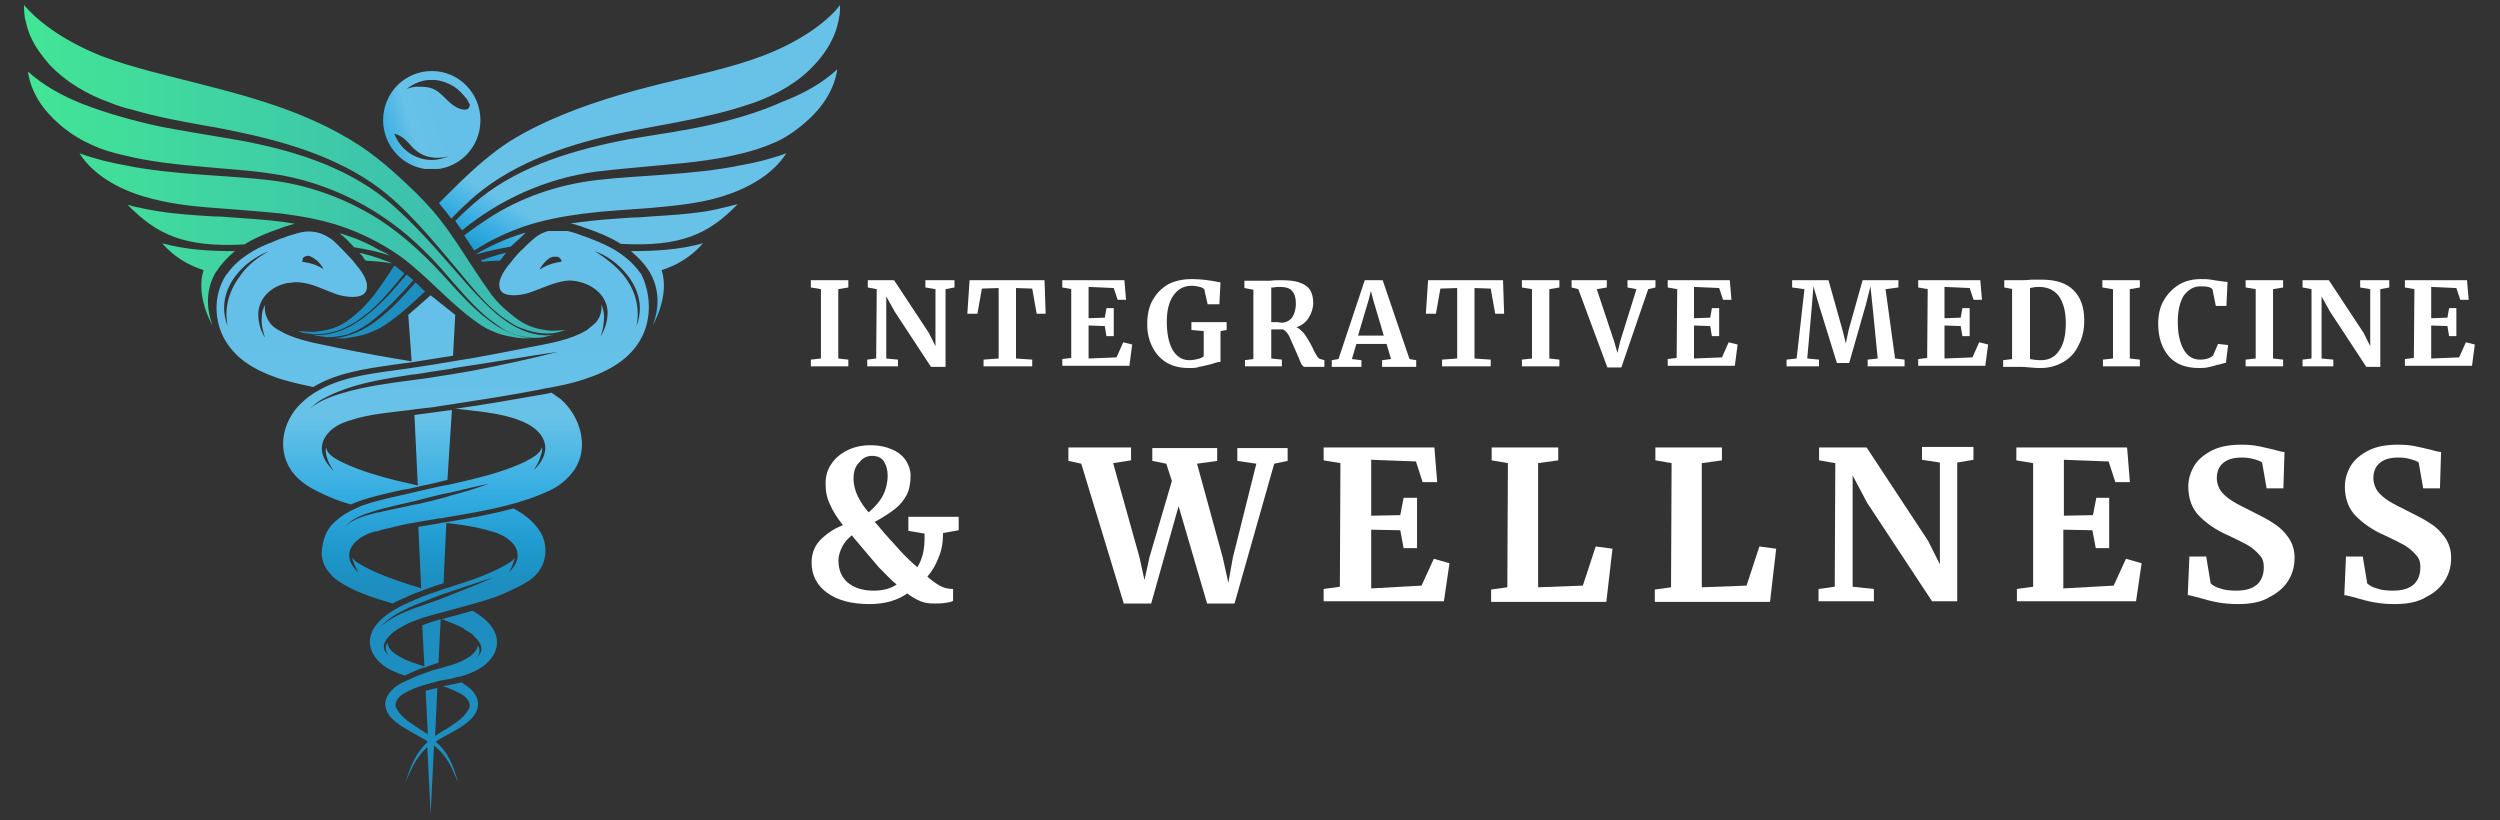
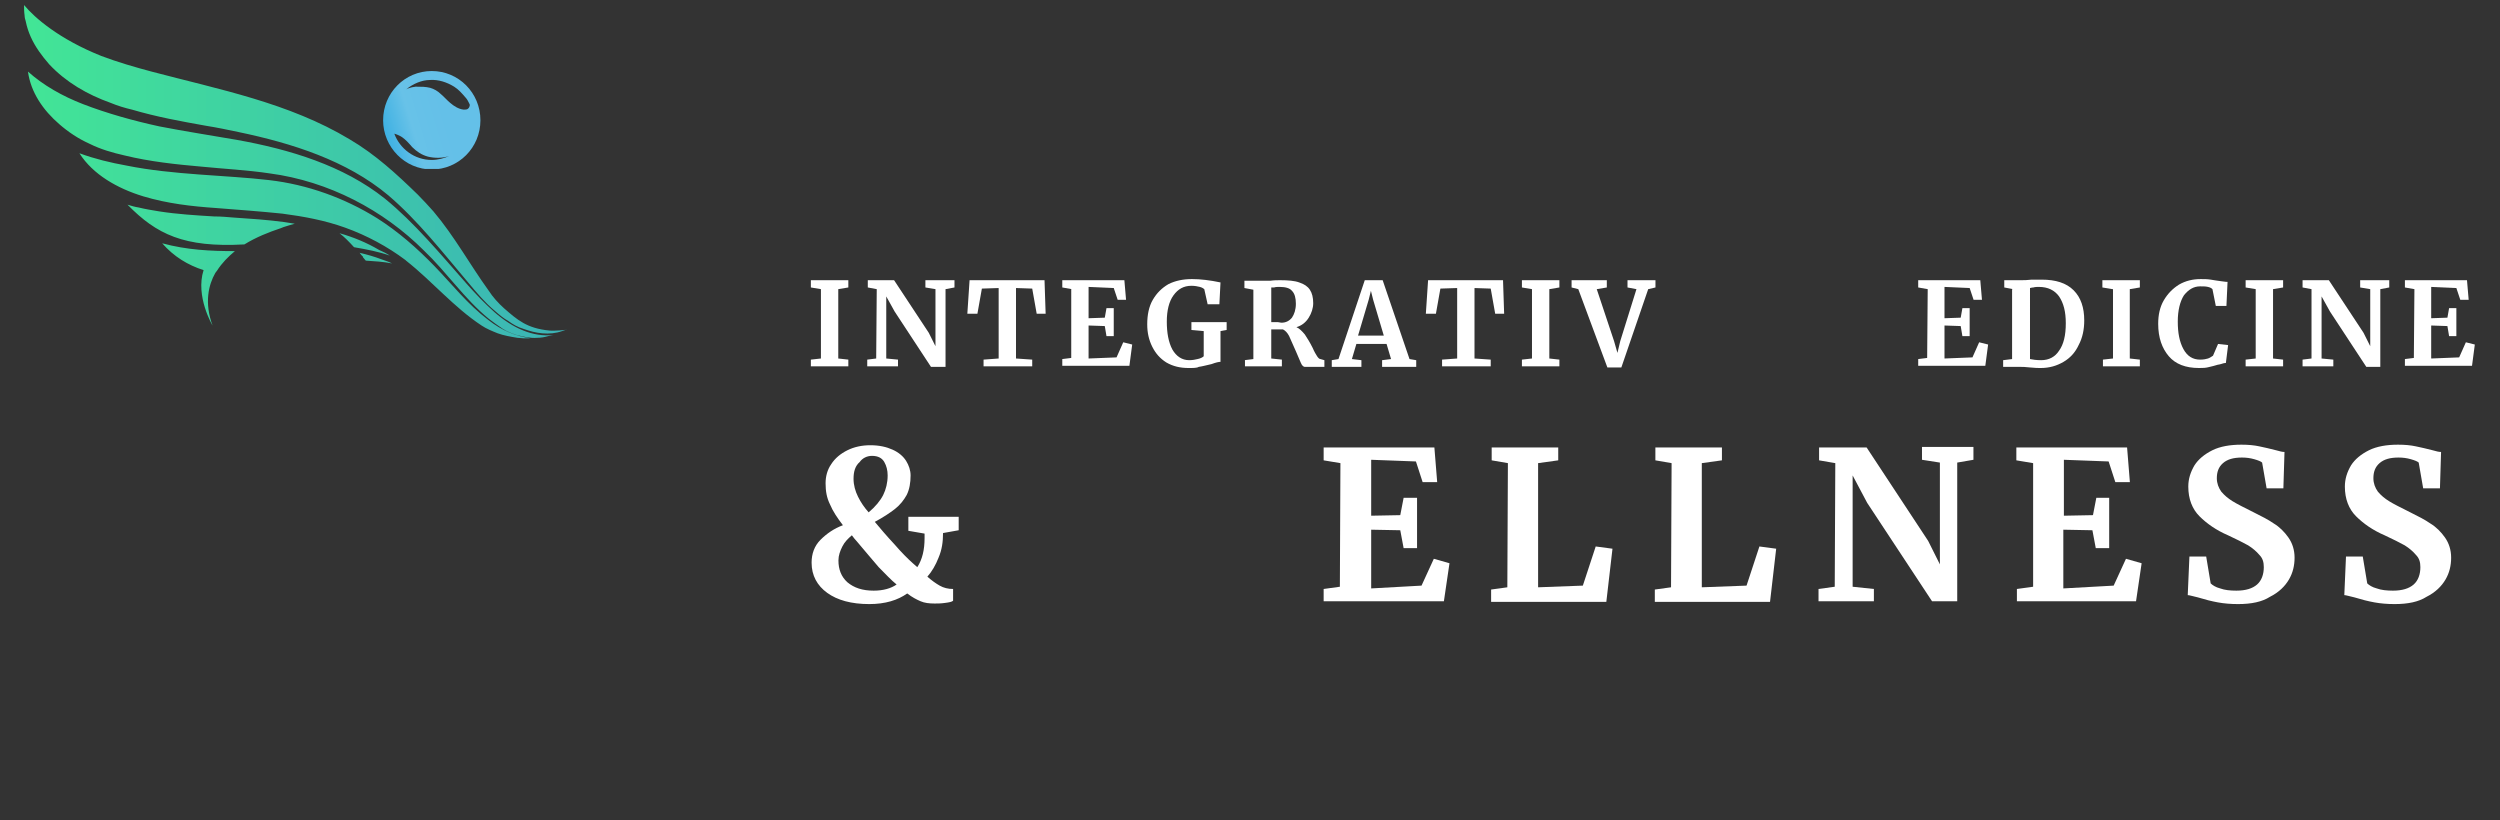
<svg xmlns="http://www.w3.org/2000/svg" xmlns:xlink="http://www.w3.org/1999/xlink" version="1.1" id="Layer_1" x="0px" y="0px" viewBox="0 0 447 146.7" style="enable-background:new 0 0 447 146.7;" xml:space="preserve">
  <rect x="0" y="0" width="447" height="146.7" fill="#333333" stroke="none" />
  <style type="text/css">
	.st0{clip-path:url(#SVGID_00000114793699844210845540000006753929454170975933_);}
	.st1{clip-path:url(#SVGID_00000026878732559738425280000001424021871443062456_);}
	.st2{fill:url(#SVGID_00000065067519243869703230000004597858763935473077_);}
	.st3{clip-path:url(#SVGID_00000038404519381105148990000002260229291603182976_);}
	.st4{clip-path:url(#SVGID_00000147901238183929049350000010024004286006240445_);}
	.st5{fill:url(#SVGID_00000018238748514438746740000002630697506367099275_);}
	.st6{clip-path:url(#SVGID_00000151508051117350876470000011871986265388516237_);}
	.st7{clip-path:url(#SVGID_00000151535312440709310270000005840078467000812439_);}
	.st8{fill:url(#SVGID_00000028312406486284550330000013830605835648967853_);}
	.st9{clip-path:url(#SVGID_00000178919737036627249200000011729833380622468787_);}
	.st10{clip-path:url(#SVGID_00000024714546352640564440000006287012675508399493_);}
	.st11{fill:url(#SVGID_00000047764089702856765690000006309203867848918942_);}
	.st12{fill:#FFFFFF;}
</style>
  <g>
    <g>
      <defs>
        <rect id="SVGID_1_" x="4.3" width="97.3" height="61.3" />
      </defs>
      <clipPath id="SVGID_00000169525888631841490060000000253207704223003538_">
        <use xlink:href="#SVGID_1_" style="overflow:visible;" />
      </clipPath>
      <g style="clip-path:url(#SVGID_00000169525888631841490060000000253207704223003538_);">
        <g>
          <g>
            <defs>
-               <path id="SVGID_00000138572260105885813620000014701168704629803428_" d="M98.2,59.1c-4-0.4-5.7-1.9-8.1-4c-1-0.9-2-2-2.7-3.1        c-3.4-4.7-6.1-9.7-9.9-14.2c-0.9-1-1.8-2-2.8-3c-3.8-3.7-7.6-7.2-12.2-9.9C51.7,18.4,39.2,16,27.1,12.8c-3-0.8-6.1-1.7-9-2.8        C10.6,7,6.2,3.2,4.3,0.9c0,0.6,0,1.2,0.1,1.9c0,0.3,0.1,0.7,0.2,1c0.2,1,0.5,1.9,0.9,2.8c0.8,1.8,2,3.4,3.3,4.9        c3,3.2,6.8,5.4,11,6.9c1.2,0.5,2.5,0.9,3.8,1.2c4.4,1.3,8.8,2.1,13.3,2.9c1.9,0.3,3.8,0.7,5.7,1.1c9.6,2,19.4,5.1,26.8,11.3        c5.3,4.5,9.9,10.4,14.3,15.6c1.5,1.8,3,3.6,4.8,5.1c0.8,0.7,1.5,1.3,2.4,1.8c0.8,0.6,1.7,1.1,2.7,1.4c1.1,0.4,2.2,0.7,3.4,0.8        c1.2,0.1,2.4,0,3.5-0.4c0.3-0.1,0.6-0.2,0.8-0.3C101.5,59,99,59.2,98.2,59.1z M77.7,47.6c-3.1-3.2-6.5-6.2-10.3-8.6        c-5.8-3.6-12.4-6-19.3-6.8c-7.7-0.9-17.1-0.9-25.5-2.6l0,0c-2.8-0.5-5.7-1.2-8.4-2.2c2.4,3.8,6.8,6.3,11.4,7.7        c4.3,1.3,8.7,1.8,13.1,2.1c3.9,0.3,7.9,0.6,11.8,1c3.8,0.5,7.6,1.2,11.2,2.5c3.9,1.4,7.6,3.4,10.8,5.8l0.1,0.1        c4.7,3.7,8.5,8.3,13.5,11.6c0.9,0.6,1.9,1,2.9,1.4c1.1,0.4,2.3,0.6,3.5,0.8c0.4,0,0.8,0.1,1.2,0.1c0.4,0,0.8,0,1.2,0        c-2.7-0.4-5.2-1.4-7.6-3.3C83.6,54.4,80.8,50.8,77.7,47.6z M60.7,41.7c0.8,0.6,1.7,1.5,2.6,2.5c2.3,0.4,4.4,0.8,6.4,1.5        c-0.6-0.4-1.2-0.7-1.9-1C65.6,43.4,63.2,42.4,60.7,41.7z M29,43.5c2.1,2.4,4.6,3.9,7.4,4.8C34.9,53,38,58.2,38,58.2        c-1.5-4.1-0.7-7.3,0.5-9.4c0.1-0.1,0.2-0.3,0.3-0.4c0.9-1.4,2-2.5,3.2-3.5C37.7,44.9,33.4,44.7,29,43.5z M41.8,38.9        c-1.2-0.1-2.3-0.2-3.5-0.2c-3.3-0.2-6.6-0.4-9.8-0.9c-1.2-0.2-2.5-0.4-3.7-0.7c-0.7-0.1-1.3-0.3-2-0.5        c5.2,5.3,10.1,7.7,20.9,7.1c2.1-1.3,4.4-2.2,6.5-2.9l0.5-0.2c0.6-0.2,1.3-0.4,2-0.6c-0.6-0.1-1.3-0.2-1.9-0.3        C47.8,39.3,44.8,39.1,41.8,38.9z M88.4,55.8c-1.8-1.6-3.4-3.3-5-5.1c-4.5-5.1-9.3-10.9-14.6-15.2c-7.4-5.9-17-8.8-26.5-10.5        c-4.6-0.8-9.2-1.5-13.8-2.4c-4.6-1-9.3-2.3-13.7-4c-3.6-1.4-7-3.3-9.8-5.8c0.5,3.7,2.7,6.9,5.6,9.4c1.6,1.4,3.4,2.6,5.4,3.5        c2,1,4.1,1.6,6.3,2.1c4.5,1.1,9.2,1.6,13.8,2c4,0.4,8.1,0.6,12.1,1.2c10.6,1.4,20.4,6.6,27.6,13.8c4.1,3.9,7.2,8.6,11.6,12.2        c0.8,0.6,1.6,1.2,2.5,1.8c0.8,0.5,1.6,0.8,2.5,1.1c1.2,0.3,2.4,0.6,3.6,0.5c0.7,0,1.3-0.1,2-0.3c0.3-0.1,0.6-0.1,0.9-0.2        C95.3,60.3,91.7,58.7,88.4,55.8z M64.3,45.2c1.3,0.3,2.7,0.7,4,1.2c0.6,0.2,1.2,0.4,1.8,0.7c-1.6-0.3-3.1-0.4-4.7-0.5        c-0.2-0.2-0.3-0.4-0.5-0.6v-0.1C64.7,45.7,64.5,45.5,64.3,45.2z" />
+               <path id="SVGID_00000138572260105885813620000014701168704629803428_" d="M98.2,59.1c-4-0.4-5.7-1.9-8.1-4c-1-0.9-2-2-2.7-3.1        c-3.4-4.7-6.1-9.7-9.9-14.2c-0.9-1-1.8-2-2.8-3c-3.8-3.7-7.6-7.2-12.2-9.9C51.7,18.4,39.2,16,27.1,12.8c-3-0.8-6.1-1.7-9-2.8        C10.6,7,6.2,3.2,4.3,0.9c0,0.6,0,1.2,0.1,1.9c0,0.3,0.1,0.7,0.2,1c0.2,1,0.5,1.9,0.9,2.8c0.8,1.8,2,3.4,3.3,4.9        c3,3.2,6.8,5.4,11,6.9c1.2,0.5,2.5,0.9,3.8,1.2c4.4,1.3,8.8,2.1,13.3,2.9c1.9,0.3,3.8,0.7,5.7,1.1c9.6,2,19.4,5.1,26.8,11.3        c5.3,4.5,9.9,10.4,14.3,15.6c1.5,1.8,3,3.6,4.8,5.1c0.8,0.7,1.5,1.3,2.4,1.8c0.8,0.6,1.7,1.1,2.7,1.4c1.1,0.4,2.2,0.7,3.4,0.8        c1.2,0.1,2.4,0,3.5-0.4c0.3-0.1,0.6-0.2,0.8-0.3C101.5,59,99,59.2,98.2,59.1z M77.7,47.6c-3.1-3.2-6.5-6.2-10.3-8.6        c-5.8-3.6-12.4-6-19.3-6.8c-7.7-0.9-17.1-0.9-25.5-2.6c-2.8-0.5-5.7-1.2-8.4-2.2c2.4,3.8,6.8,6.3,11.4,7.7        c4.3,1.3,8.7,1.8,13.1,2.1c3.9,0.3,7.9,0.6,11.8,1c3.8,0.5,7.6,1.2,11.2,2.5c3.9,1.4,7.6,3.4,10.8,5.8l0.1,0.1        c4.7,3.7,8.5,8.3,13.5,11.6c0.9,0.6,1.9,1,2.9,1.4c1.1,0.4,2.3,0.6,3.5,0.8c0.4,0,0.8,0.1,1.2,0.1c0.4,0,0.8,0,1.2,0        c-2.7-0.4-5.2-1.4-7.6-3.3C83.6,54.4,80.8,50.8,77.7,47.6z M60.7,41.7c0.8,0.6,1.7,1.5,2.6,2.5c2.3,0.4,4.4,0.8,6.4,1.5        c-0.6-0.4-1.2-0.7-1.9-1C65.6,43.4,63.2,42.4,60.7,41.7z M29,43.5c2.1,2.4,4.6,3.9,7.4,4.8C34.9,53,38,58.2,38,58.2        c-1.5-4.1-0.7-7.3,0.5-9.4c0.1-0.1,0.2-0.3,0.3-0.4c0.9-1.4,2-2.5,3.2-3.5C37.7,44.9,33.4,44.7,29,43.5z M41.8,38.9        c-1.2-0.1-2.3-0.2-3.5-0.2c-3.3-0.2-6.6-0.4-9.8-0.9c-1.2-0.2-2.5-0.4-3.7-0.7c-0.7-0.1-1.3-0.3-2-0.5        c5.2,5.3,10.1,7.7,20.9,7.1c2.1-1.3,4.4-2.2,6.5-2.9l0.5-0.2c0.6-0.2,1.3-0.4,2-0.6c-0.6-0.1-1.3-0.2-1.9-0.3        C47.8,39.3,44.8,39.1,41.8,38.9z M88.4,55.8c-1.8-1.6-3.4-3.3-5-5.1c-4.5-5.1-9.3-10.9-14.6-15.2c-7.4-5.9-17-8.8-26.5-10.5        c-4.6-0.8-9.2-1.5-13.8-2.4c-4.6-1-9.3-2.3-13.7-4c-3.6-1.4-7-3.3-9.8-5.8c0.5,3.7,2.7,6.9,5.6,9.4c1.6,1.4,3.4,2.6,5.4,3.5        c2,1,4.1,1.6,6.3,2.1c4.5,1.1,9.2,1.6,13.8,2c4,0.4,8.1,0.6,12.1,1.2c10.6,1.4,20.4,6.6,27.6,13.8c4.1,3.9,7.2,8.6,11.6,12.2        c0.8,0.6,1.6,1.2,2.5,1.8c0.8,0.5,1.6,0.8,2.5,1.1c1.2,0.3,2.4,0.6,3.6,0.5c0.7,0,1.3-0.1,2-0.3c0.3-0.1,0.6-0.1,0.9-0.2        C95.3,60.3,91.7,58.7,88.4,55.8z M64.3,45.2c1.3,0.3,2.7,0.7,4,1.2c0.6,0.2,1.2,0.4,1.8,0.7c-1.6-0.3-3.1-0.4-4.7-0.5        c-0.2-0.2-0.3-0.4-0.5-0.6v-0.1C64.7,45.7,64.5,45.5,64.3,45.2z" />
            </defs>
            <clipPath id="SVGID_00000021797565808919371360000015749090380017084303_">
              <use xlink:href="#SVGID_00000138572260105885813620000014701168704629803428_" style="overflow:visible;" />
            </clipPath>
            <g style="clip-path:url(#SVGID_00000021797565808919371360000015749090380017084303_);">
              <linearGradient id="SVGID_00000066494660248661148650000013467811318764701109_" gradientUnits="userSpaceOnUse" x1="190.114" y1="879.576" x2="339.384" y2="879.576" gradientTransform="matrix(0.65 0 0 0.653 -119.369 -543.311)">
                <stop offset="0" style="stop-color:#42E596" />
                <stop offset="1.562500e-02" style="stop-color:#42E596" />
                <stop offset="3.125000e-02" style="stop-color:#42E497" />
                <stop offset="4.687500e-02" style="stop-color:#42E397" />
                <stop offset="6.250000e-02" style="stop-color:#42E298" />
                <stop offset="7.812500e-02" style="stop-color:#41E298" />
                <stop offset="9.375000e-02" style="stop-color:#41E199" />
                <stop offset="0.109" style="stop-color:#41E099" />
                <stop offset="0.125" style="stop-color:#41DF9A" />
                <stop offset="0.141" style="stop-color:#41DE9A" />
                <stop offset="0.156" style="stop-color:#41DE9B" />
                <stop offset="0.172" style="stop-color:#41DD9B" />
                <stop offset="0.188" style="stop-color:#41DC9C" />
                <stop offset="0.203" style="stop-color:#41DB9C" />
                <stop offset="0.219" style="stop-color:#40DB9D" />
                <stop offset="0.234" style="stop-color:#40DA9D" />
                <stop offset="0.25" style="stop-color:#40D99E" />
                <stop offset="0.266" style="stop-color:#40D89E" />
                <stop offset="0.281" style="stop-color:#40D89F" />
                <stop offset="0.297" style="stop-color:#40D79F" />
                <stop offset="0.312" style="stop-color:#40D6A0" />
                <stop offset="0.328" style="stop-color:#40D5A0" />
                <stop offset="0.344" style="stop-color:#3FD4A1" />
                <stop offset="0.359" style="stop-color:#3FD4A1" />
                <stop offset="0.375" style="stop-color:#3FD3A2" />
                <stop offset="0.391" style="stop-color:#3FD2A2" />
                <stop offset="0.406" style="stop-color:#3FD1A3" />
                <stop offset="0.422" style="stop-color:#3FD1A3" />
                <stop offset="0.438" style="stop-color:#3FD0A4" />
                <stop offset="0.453" style="stop-color:#3FCFA4" />
                <stop offset="0.469" style="stop-color:#3ECEA5" />
                <stop offset="0.484" style="stop-color:#3ECEA5" />
                <stop offset="0.5" style="stop-color:#3ECDA6" />
                <stop offset="0.516" style="stop-color:#3ECCA6" />
                <stop offset="0.531" style="stop-color:#3ECBA7" />
                <stop offset="0.547" style="stop-color:#3ECAA7" />
                <stop offset="0.562" style="stop-color:#3ECAA8" />
                <stop offset="0.578" style="stop-color:#3EC9A8" />
                <stop offset="0.594" style="stop-color:#3EC8A9" />
                <stop offset="0.609" style="stop-color:#3DC7AA" />
                <stop offset="0.625" style="stop-color:#3DC6AA" />
                <stop offset="0.641" style="stop-color:#3DC6AB" />
                <stop offset="0.656" style="stop-color:#3DC5AB" />
                <stop offset="0.672" style="stop-color:#3DC4AC" />
                <stop offset="0.688" style="stop-color:#3DC3AC" />
                <stop offset="0.703" style="stop-color:#3DC2AD" />
                <stop offset="0.719" style="stop-color:#3DC2AD" />
                <stop offset="0.734" style="stop-color:#3DC1AE" />
                <stop offset="0.75" style="stop-color:#3DC0AE" />
                <stop offset="0.766" style="stop-color:#3CBFAF" />
                <stop offset="0.781" style="stop-color:#3CBFAF" />
                <stop offset="0.797" style="stop-color:#3CBEB0" />
                <stop offset="0.812" style="stop-color:#3CBDB0" />
                <stop offset="0.828" style="stop-color:#3CBCB1" />
                <stop offset="0.844" style="stop-color:#3CBBB2" />
                <stop offset="0.859" style="stop-color:#3CBBB2" />
                <stop offset="0.875" style="stop-color:#3CBAB3" />
                <stop offset="0.891" style="stop-color:#3CB9B3" />
                <stop offset="0.906" style="stop-color:#3CB8B4" />
                <stop offset="0.922" style="stop-color:#3BB7B4" />
                <stop offset="0.938" style="stop-color:#3BB7B5" />
                <stop offset="0.953" style="stop-color:#3BB6B5" />
                <stop offset="0.969" style="stop-color:#3BB5B6" />
                <stop offset="0.984" style="stop-color:#3BB4B6" />
                <stop offset="1" style="stop-color:#3BB3B7" />
              </linearGradient>
              <path style="fill:url(#SVGID_00000066494660248661148650000013467811318764701109_);" d="M4.3,0.9v59.6h97.1V0.9H4.3z" />
            </g>
          </g>
        </g>
      </g>
    </g>
  </g>
  <g>
    <g>
      <defs>
        <rect id="SVGID_00000012434460293943988610000016882837613302529921_" x="68.3" y="12" width="18.7" height="18.7" />
      </defs>
      <clipPath id="SVGID_00000143579383366230918640000004191453734763149742_">
        <use xlink:href="#SVGID_00000012434460293943988610000016882837613302529921_" style="overflow:visible;" />
      </clipPath>
      <g style="clip-path:url(#SVGID_00000143579383366230918640000004191453734763149742_);">
        <g>
          <g>
            <defs>
              <path id="SVGID_00000078012659986432420490000004794100708500915623_" d="M83.6,19.5c-0.2,0.1-0.4,0.1-0.7,0.1        c-0.9-0.1-1.7-0.6-2.4-1.2c-0.6-0.5-1.1-1.1-1.7-1.6c-0.5-0.5-1.2-0.9-1.9-1.1c-0.8-0.2-1.6-0.2-2.4-0.2c-0.1,0-0.1,0-0.2,0        c-0.9,0.1-1.6,0.4-1.7,0.5c1.2-1,2.8-1.7,4.3-1.7c1.5-0.1,3,0.4,4.3,1.2c0.8,0.5,1.4,1.2,2,1.9c0.3,0.3,0.5,0.7,0.7,1.1        c0,0.1,0.1,0.2,0.1,0.2C84,19,83.9,19.3,83.6,19.5z M77.2,28.6c-3.1,0-5.7-2-6.7-4.7c0.4,0.1,0.8,0.3,1.2,0.5        c0.8,0.5,1.4,1.2,2,1.9c0.8,0.8,1.7,1.4,2.8,1.7c1.2,0.3,2.6,0.3,3.8-0.1C79.4,28.3,78.3,28.6,77.2,28.6z M77.2,12.7        c-4.8,0-8.7,3.9-8.7,8.8c0,4.8,3.9,8.8,8.7,8.8c4.8,0,8.7-3.9,8.7-8.8C85.9,16.6,82,12.7,77.2,12.7z" />
            </defs>
            <clipPath id="SVGID_00000078046929396183264650000013783880251893810065_">
              <use xlink:href="#SVGID_00000078012659986432420490000004794100708500915623_" style="overflow:visible;" />
            </clipPath>
            <g style="clip-path:url(#SVGID_00000078046929396183264650000013783880251893810065_);">
              <linearGradient id="SVGID_00000114041701582678940360000006368576362232212124_" gradientUnits="userSpaceOnUse" x1="318.198" y1="860.622" x2="286.177" y2="870.224" gradientTransform="matrix(0.65 0 0 0.653 -119.369 -543.311)">
                <stop offset="0" style="stop-color:#64C0E8" />
                <stop offset="0.231" style="stop-color:#64C0E8" />
                <stop offset="0.25" style="stop-color:#64C0E8" />
                <stop offset="0.375" style="stop-color:#64C0E8" />
                <stop offset="0.438" style="stop-color:#65C0E8" />
                <stop offset="0.5" style="stop-color:#65C1E8" />
                <stop offset="0.562" style="stop-color:#66C1E8" />
                <stop offset="0.625" style="stop-color:#67C2E8" />
                <stop offset="0.656" style="stop-color:#68C2E8" />
                <stop offset="0.66" style="stop-color:#67C2E8" />
                <stop offset="0.664" style="stop-color:#67C2E8" />
                <stop offset="0.668" style="stop-color:#66C1E8" />
                <stop offset="0.672" style="stop-color:#65C1E8" />
                <stop offset="0.676" style="stop-color:#65C1E8" />
                <stop offset="0.68" style="stop-color:#64C0E7" />
                <stop offset="0.684" style="stop-color:#63C0E7" />
                <stop offset="0.688" style="stop-color:#62C0E7" />
                <stop offset="0.691" style="stop-color:#62BFE7" />
                <stop offset="0.695" style="stop-color:#61BFE7" />
                <stop offset="0.699" style="stop-color:#60BFE7" />
                <stop offset="0.703" style="stop-color:#60BFE7" />
                <stop offset="0.707" style="stop-color:#5FBEE7" />
                <stop offset="0.711" style="stop-color:#5EBEE7" />
                <stop offset="0.715" style="stop-color:#5DBEE7" />
                <stop offset="0.719" style="stop-color:#5DBDE7" />
                <stop offset="0.723" style="stop-color:#5CBDE6" />
                <stop offset="0.727" style="stop-color:#5BBDE6" />
                <stop offset="0.731" style="stop-color:#5BBDE6" />
                <stop offset="0.734" style="stop-color:#5ABCE6" />
                <stop offset="0.738" style="stop-color:#59BCE6" />
                <stop offset="0.742" style="stop-color:#59BCE6" />
                <stop offset="0.746" style="stop-color:#58BBE6" />
                <stop offset="0.75" style="stop-color:#57BBE6" />
                <stop offset="0.754" style="stop-color:#56BBE6" />
                <stop offset="0.758" style="stop-color:#56BAE6" />
                <stop offset="0.762" style="stop-color:#55BAE5" />
                <stop offset="0.766" style="stop-color:#54BAE5" />
                <stop offset="0.769" style="stop-color:#54BAE5" />
                <stop offset="0.773" style="stop-color:#53B9E5" />
                <stop offset="0.777" style="stop-color:#52B9E5" />
                <stop offset="0.781" style="stop-color:#51B9E5" />
                <stop offset="0.785" style="stop-color:#51B8E5" />
                <stop offset="0.789" style="stop-color:#50B8E5" />
                <stop offset="0.793" style="stop-color:#4FB8E5" />
                <stop offset="0.797" style="stop-color:#4FB8E5" />
                <stop offset="0.801" style="stop-color:#4EB7E5" />
                <stop offset="0.805" style="stop-color:#4DB7E4" />
                <stop offset="0.809" style="stop-color:#4CB7E4" />
                <stop offset="0.812" style="stop-color:#4CB6E4" />
                <stop offset="0.816" style="stop-color:#4BB6E4" />
                <stop offset="0.82" style="stop-color:#4AB6E4" />
                <stop offset="0.824" style="stop-color:#4AB5E4" />
                <stop offset="0.828" style="stop-color:#49B5E4" />
                <stop offset="0.832" style="stop-color:#48B5E4" />
                <stop offset="0.836" style="stop-color:#47B5E4" />
                <stop offset="0.84" style="stop-color:#47B4E4" />
                <stop offset="0.844" style="stop-color:#46B4E3" />
                <stop offset="0.848" style="stop-color:#45B4E3" />
                <stop offset="0.852" style="stop-color:#45B3E3" />
                <stop offset="0.856" style="stop-color:#44B3E3" />
                <stop offset="0.859" style="stop-color:#43B3E3" />
                <stop offset="0.863" style="stop-color:#43B3E3" />
                <stop offset="0.867" style="stop-color:#42B2E3" />
                <stop offset="0.871" style="stop-color:#41B2E3" />
                <stop offset="0.875" style="stop-color:#40B2E3" />
                <stop offset="0.879" style="stop-color:#40B1E3" />
                <stop offset="0.883" style="stop-color:#3FB1E3" />
                <stop offset="0.887" style="stop-color:#3EB1E2" />
                <stop offset="0.891" style="stop-color:#3EB0E2" />
                <stop offset="0.894" style="stop-color:#3DB0E2" />
                <stop offset="0.898" style="stop-color:#3CB0E2" />
                <stop offset="0.902" style="stop-color:#3BB0E2" />
                <stop offset="0.906" style="stop-color:#3BAFE2" />
                <stop offset="0.91" style="stop-color:#3AAFE2" />
                <stop offset="0.914" style="stop-color:#39AFE2" />
                <stop offset="0.918" style="stop-color:#39AEE2" />
                <stop offset="0.922" style="stop-color:#38AEE2" />
                <stop offset="0.926" style="stop-color:#37AEE1" />
                <stop offset="0.93" style="stop-color:#36AEE1" />
                <stop offset="0.934" style="stop-color:#36ADE1" />
                <stop offset="0.938" style="stop-color:#35ADE1" />
                <stop offset="0.941" style="stop-color:#34ADE1" />
                <stop offset="0.945" style="stop-color:#34ACE1" />
                <stop offset="0.949" style="stop-color:#33ACE1" />
                <stop offset="0.953" style="stop-color:#33ACE0" />
                <stop offset="0.961" style="stop-color:#32ABE0" />
                <stop offset="0.969" style="stop-color:#31ABDF" />
                <stop offset="0.977" style="stop-color:#31AADE" />
                <stop offset="0.984" style="stop-color:#30A9DE" />
                <stop offset="0.992" style="stop-color:#2FA8DD" />
                <stop offset="1" style="stop-color:#2EA7DC" />
              </linearGradient>
              <path style="fill:url(#SVGID_00000114041701582678940360000006368576362232212124_);" d="M68.5,12.7v17.5H86V12.7H68.5z" />
            </g>
          </g>
        </g>
      </g>
    </g>
  </g>
  <g>
    <g>
      <defs>
-         <rect id="SVGID_00000002353718184319034750000007427829171543237771_" x="52.3" width="98.7" height="61.3" />
-       </defs>
+         </defs>
      <clipPath id="SVGID_00000016039129907147732710000001479266215341620359_">
        <use xlink:href="#SVGID_00000002353718184319034750000007427829171543237771_" style="overflow:visible;" />
      </clipPath>
      <g style="clip-path:url(#SVGID_00000016039129907147732710000001479266215341620359_);">
        <g>
          <g>
            <defs>
              <path id="SVGID_00000101801978387507630050000001901736219835697848_" d="M86,46.5c0.1,0.1,0.1,0.2,0.2,0.3l0,0        c1.1-0.1,2.1-0.2,3.2-0.2c0.2-0.2,0.3-0.4,0.5-0.6v-0.1c0.2-0.2,0.4-0.5,0.6-0.7c-1.3,0.3-2.7,0.7-4,1.2        C86.3,46.4,86.1,46.5,86,46.5L86,46.5z M112.8,44.9c1.2,1,2.3,2.1,3.2,3.5c0.1,0.1,0.1,0.2,0.2,0.3c1.2,2.1,2.1,5.3,0.5,9.5        c0,0,3.1-5.2,1.6-9.9c2.8-0.9,5.3-2.4,7.4-4.8C121.3,44.7,117,44.9,112.8,44.9z M94,41.6c-2.5,0.7-4.9,1.7-7.2,2.9        c-0.6,0.3-1.1,0.6-1.6,0.9l0,0c0,0,0,0,0,0.1l0,0c1.9-0.6,3.9-1,6.1-1.4C92.3,43.2,93.3,42.3,94,41.6z M126.2,37.8        c-3.3,0.5-6.5,0.7-9.8,0.9c-1.2,0.1-2.3,0.2-3.5,0.2c-3,0.2-6,0.4-9,0.8c-0.6,0.1-1.3,0.2-1.9,0.2c0.7,0.2,1.4,0.4,2,0.6        l0.5,0.2c2.1,0.7,4.4,1.6,6.5,2.9c10.8,0.6,15.8-1.8,20.9-7.1c-0.7,0.2-1.3,0.3-2,0.5C128.7,37.3,127.4,37.6,126.2,37.8z         M136.6,9.9c-5.8,2.2-12,3.5-18.1,5c-6.9,1.7-13.7,3.7-20.2,6.6c-3.3,1.5-6.6,3.2-9.5,5.4c-3.2,2.4-6,5.1-8.8,7.9        c-0.5,0.5-1,1-1.5,1.5c0.1,0.1,0.2,0.3,0.3,0.4c0.7,0.8,1.3,1.6,1.9,2.4c1.4-1.5,2.9-2.9,4.4-4.2c7.4-6.2,17.2-9.3,26.8-11.3        c1.9-0.4,3.8-0.7,5.7-1.1c4.5-0.8,9-1.7,13.3-2.9c1.3-0.4,2.6-0.8,3.8-1.2c4.2-1.5,8.1-3.7,11-6.9c1.4-1.5,2.5-3.1,3.3-4.9        c0.4-0.9,0.7-1.8,0.9-2.8c0.1-0.3,0.1-0.7,0.2-1c0.1-0.6,0.1-1.2,0.1-1.9C148.5,3.2,144.1,7,136.6,9.9z M132.2,29.6        c-8.4,1.7-17.8,1.7-25.5,2.6C99.8,33,93.1,35.3,87.4,39c-1.5,1-3,2-4.4,3.1c0.6,0.9,1.2,1.8,1.8,2.7c2.6-1.7,5.3-3,8.3-4.1        c3.6-1.3,7.4-2,11.2-2.5c3.9-0.5,7.9-0.7,11.8-1c4.5-0.4,8.9-0.8,13.1-2.1c4.5-1.4,9-3.9,11.4-7.7        C137.9,28.4,135.1,29.1,132.2,29.6L132.2,29.6z M126.2,22.5c-4.6,1-9.2,1.6-13.8,2.4c-9.5,1.8-19.1,4.6-26.5,10.5        c-1.6,1.3-3.1,2.7-4.5,4.1c0.4,0.6,0.8,1.1,1.2,1.7c6.7-5.5,15-9.3,23.9-10.5c4-0.5,8.1-0.8,12.1-1.2c4.6-0.4,9.3-0.9,13.8-2        c2.1-0.5,4.3-1.2,6.3-2.1s3.8-2.2,5.4-3.6c2.9-2.5,5.1-5.8,5.6-9.4c-2.8,2.6-6.2,4.4-9.8,5.8        C135.4,20.2,130.8,21.5,126.2,22.5z M57.6,59.7c1.2-0.1,2.3-0.4,3.4-0.8c0.9-0.4,1.8-0.9,2.7-1.4c0.8-0.6,1.6-1.2,2.4-1.8        c1.8-1.6,3.3-3.3,4.8-5.1c0.5-0.6,0.9-1.1,1.4-1.7c-0.3-0.3-0.7-0.6-1-0.8L71.2,48c-0.2-0.2-0.5-0.4-0.7-0.5        c-0.2,0.3-0.4,0.6-0.6,0.9c-0.1,0.2-0.2,0.4-0.4,0.6c-0.7,1.1-1.4,2.1-2.2,3.2c-0.8,1.1-1.7,2.1-2.7,3.1        c-2.4,2.2-4.1,3.6-8.1,4c-0.8,0.1-3.2-0.1-3.2-0.1c0.3,0.1,0.6,0.2,0.8,0.3C55.2,59.7,56.4,59.8,57.6,59.7z M64.7,58.6        c0.9-0.5,1.7-1.1,2.5-1.8c2.5-2,4.6-4.3,6.7-6.7c-0.4-0.4-0.8-0.7-1.2-1c-0.5,0.6-1,1.1-1.4,1.6c-1.5,1.8-3.1,3.5-5,5.1        c-3.3,2.8-6.9,4.5-10.6,4c0.3,0.1,0.6,0.1,0.8,0.2c0.7,0.1,1.3,0.2,2,0.3c1.2,0,2.4-0.2,3.6-0.5        C63.1,59.4,63.9,59.1,64.7,58.6z M74.3,50.5c0.6,0.5,1.1,1.1,1.7,1.6c-2.3,2.2-4.6,4.3-7.3,6.1c-0.9,0.6-1.9,1-2.9,1.4        c-1.1,0.4-2.3,0.6-3.5,0.8c-0.4,0.1-0.8,0.1-1.2,0.1s-0.8,0-1.2,0c2.7-0.4,5.2-1.4,7.6-3.3C70.1,55.2,72.2,52.9,74.3,50.5z" />
            </defs>
            <clipPath id="SVGID_00000179627067968314898660000015180941051461404591_">
              <use xlink:href="#SVGID_00000101801978387507630050000001901736219835697848_" style="overflow:visible;" />
            </clipPath>
            <g style="clip-path:url(#SVGID_00000179627067968314898660000015180941051461404591_);">
              <linearGradient id="SVGID_00000025409148299146285500000016325258491907513531_" gradientUnits="userSpaceOnUse" x1="378.567" y1="813.012" x2="301.585" y2="946.14" gradientTransform="matrix(0.65 0 0 0.653 -119.369 -543.311)">
                <stop offset="0" style="stop-color:#68C2E8" />
                <stop offset="0.486" style="stop-color:#68C2E8" />
                <stop offset="0.5" style="stop-color:#68C2E8" />
                <stop offset="0.514" style="stop-color:#68C2E8" />
                <stop offset="0.562" style="stop-color:#68C2E8" />
                <stop offset="0.594" style="stop-color:#68C2E8" />
                <stop offset="0.598" style="stop-color:#67C1E8" />
                <stop offset="0.602" style="stop-color:#65C1E8" />
                <stop offset="0.606" style="stop-color:#62BFE8" />
                <stop offset="0.609" style="stop-color:#5EBEE7" />
                <stop offset="0.613" style="stop-color:#5BBCE7" />
                <stop offset="0.617" style="stop-color:#58BBE6" />
                <stop offset="0.621" style="stop-color:#54BAE6" />
                <stop offset="0.625" style="stop-color:#51B8E5" />
                <stop offset="0.629" style="stop-color:#4EB7E5" />
                <stop offset="0.633" style="stop-color:#4BB6E4" />
                <stop offset="0.637" style="stop-color:#47B4E4" />
                <stop offset="0.641" style="stop-color:#44B3E3" />
                <stop offset="0.644" style="stop-color:#41B2E3" />
                <stop offset="0.648" style="stop-color:#3EB0E2" />
                <stop offset="0.652" style="stop-color:#3BAFE2" />
                <stop offset="0.656" style="stop-color:#37AEE2" />
                <stop offset="0.66" style="stop-color:#35ACE1" />
                <stop offset="0.664" style="stop-color:#32ABE0" />
                <stop offset="0.668" style="stop-color:#30A9DE" />
                <stop offset="0.672" style="stop-color:#2EA7DC" />
                <stop offset="0.676" style="stop-color:#2CA6DA" />
                <stop offset="0.68" style="stop-color:#2AA4D8" />
                <stop offset="0.684" style="stop-color:#29A2D6" />
                <stop offset="0.688" style="stop-color:#27A0D5" />
                <stop offset="0.691" style="stop-color:#259FD3" />
                <stop offset="0.695" style="stop-color:#239DD1" />
                <stop offset="0.699" style="stop-color:#219BCF" />
                <stop offset="0.703" style="stop-color:#1F99CD" />
                <stop offset="0.707" style="stop-color:#1F98CB" />
                <stop offset="0.711" style="stop-color:#1E96C9" />
                <stop offset="0.715" style="stop-color:#1E94C7" />
                <stop offset="0.719" style="stop-color:#1E93C5" />
                <stop offset="0.723" style="stop-color:#1D91C3" />
                <stop offset="0.727" style="stop-color:#1D90C1" />
                <stop offset="0.731" style="stop-color:#1D8FC0" />
                <stop offset="0.734" style="stop-color:#1D8EBF" />
                <stop offset="0.75" style="stop-color:#1D8EBF" />
                <stop offset="1" style="stop-color:#1D8EBF" />
              </linearGradient>
              <path style="fill:url(#SVGID_00000025409148299146285500000016325258491907513531_);" d="M53.3,0.9v59.6h97.1V0.9H53.3z" />
            </g>
          </g>
        </g>
      </g>
    </g>
  </g>
  <g>
    <g>
      <defs>
        <rect id="SVGID_00000034072066295407021830000002067585969790974357_" x="37.7" y="41.3" width="78.7" height="105.3" />
      </defs>
      <clipPath id="SVGID_00000127045767133111582780000000154343555289417908_">
        <use xlink:href="#SVGID_00000034072066295407021830000002067585969790974357_" style="overflow:visible;" />
      </clipPath>
      <g style="clip-path:url(#SVGID_00000127045767133111582780000000154343555289417908_);">
        <g>
          <g>
            <defs>
              <path id="SVGID_00000116945321880642449050000014591914352150439839_" d="M100.4,46.8c0-0.3-0.1-0.5-0.2-0.5        c-0.2-0.3-0.4-0.4-0.7-0.4c-0.2,0-0.4,0-0.6,0c-0.5,0.1-0.9,0.4-1.3,0.8c-0.2,0.2-0.5,0.5-0.7,0.8c-0.1,0.1-0.4,0.6-0.4,0.7        C98.2,47,100.4,46.8,100.4,46.8z M114.8,60.2c-2,4-6,6.2-10.3,7.6c-2.4,0.8-4.9,1.3-7.3,1.7c-0.3,0.1-0.6,0.1-0.9,0.2        c-5.2,1-10.4,1.8-15.6,2.6c-1.1,0.2-2.2,0.3-3.2,0.5l0,0c-1.2,0.1-2.4,0.3-3.5,0.4c-0.2,0-0.4,0.1-0.6,0.1        c-3.1,0.4-7.5,0.7-10.9,1.9c0,0,0,0-0.1,0c-1.5,0.5-2.8,1.2-3.6,2.1c-1.8,1.9-1.8,4.4,0.9,6.9c-0.6-0.8-1.1-1.7-1.3-2.6        c-0.2-0.6-0.2-1.1-0.1-1.6c0.2,1.2,1.5,2,3.2,2.8c3,1.4,6.1,2.3,9.3,3.1c1.3,0.3,2.6,0.6,3.9,0.9l-0.6-12.6        c2.2-0.3,4.5-0.6,6.7-0.9L80,85.8c-1.5,0.4-3.2,0.8-4.8,1.1l0,0C75,87,74.7,87,74.4,87.1c-0.8,0.2-1.7,0.4-2.5,0.5        c-3.1,0.7-6.5,1.4-9.2,2.6c-1.3-0.4-2.6-0.8-3.9-1.4c-2.7-1.2-5.1-2.3-6.8-4.8c-2.7-4.1-1.2-9.4,2.4-12.4l0.1-0.1        c0.9-0.8,1.9-1.4,3-2c4.4-2.3,9.7-2.8,14.6-3.5c0.5-0.1,0.9-0.1,1.4-0.2c1.3-0.2,2.6-0.4,3.9-0.6l0,0c1.2-0.2,2.4-0.4,3.6-0.6        c4.5-0.7,9.1-1.6,13.6-2.5c3.2-0.6,7.3-1.3,10-2.9c0.3-0.1,0.5-0.3,0.7-0.5c0.4-0.3,0.8-0.6,1.2-1c0.8-0.9,1.2-2.1,1-3.3        c0.3,0.7,0.5,1.4,0.5,2.2c0,1.2-0.2,2.4-0.6,3.6c0.6-1.1,1.1-2.3,1.2-3.6c0.4-3.1-2-5.5-5-6.2l0,0c-0.8-0.2-1.6-0.3-2.4-0.2        c-2.1,0.3-4,1.2-5.9,1.9c-0.6,0.2-1.1,0.4-1.7,0.5c-1.4,0.3-4.2,0.5-4.3-1.4c-0.2-1.6,1.2-3.3,2.2-4.5        c0.1-0.1,0.2-0.3,0.3-0.4c0.5-0.6,1.1-1.3,1.7-1.8c0.3-0.3,0.7-0.7,1-1c0.6-0.5,1-0.9,1.4-1.2c1.3-0.9,2.7-1.3,4.3-1.2        c1.1,0.1,2.2,0.4,3.3,0.8c0.2,0.1,0.3,0.1,0.5,0.2c1,0.3,1.9,0.7,2.9,1.1c0.9,0.4,1.8,0.8,2.7,1.3c1.9,1.1,3.6,2.5,4.8,4.2        c0.1,0.1,0.1,0.2,0.2,0.2C116.4,52.5,116.5,56.8,114.8,60.2z M112.1,49.1c-1.5-1.9-3.5-3.4-5.8-4.2c2,1.2,3.7,2.6,5.1,4.2        c2.1,2.6,3.1,5.7,2.4,9.2C115.1,55,114.2,51.7,112.1,49.1z M99.8,62.9c-6.2,0.9-12.4,2-18.6,2.9c-0.1,0-0.2,0-0.3,0.1        c-1.3,0.2-2.6,0.4-4,0.6c-1.1,0.2-2.3,0.4-3.4,0.5c-4.5,0.7-9.1,1.4-13.2,3.1c-1,0.4-2,0.9-2.9,1.4c-0.7,0.4-1.4,1-2,1.6l0,0        l0,0c1.3-1.2,3.4-2.1,5.8-2.8l0,0c3.9-1.2,8.5-1.8,12.3-2.3c1.3-0.2,2.5-0.3,3.6-0.5c1.3-0.2,2.5-0.4,3.8-0.6        c1.2-0.2,2.4-0.4,3.5-0.6l0,0C89.6,65.3,94.7,64.2,99.8,62.9z M84.5,109.2c-0.8,0.2-1.7,0.5-2.5,0.7c-1,0.3-2,0.5-3,0.8l0,0        c1.3,0.5,2.6,1,3.8,1.6l0,0c0,0,0.1,0,0.1,0.1c0,0,0.1,0,0.1,0.1c0.1,0,0.1,0.1,0.2,0.1c0.1,0.1,0.2,0.1,0.3,0.2        c0.2,0.1,0.4,0.3,0.7,0.4c0.2,0.2,0.4,0.3,0.5,0.5c0,0,0,0,0.1,0.1c1.2,1.1,2,2.6,0.3,3.8c0.8-0.7,0.8-1.5,0.3-2.2        c-0.1,1.8-3.3,3.2-5.4,3.7c-0.6,0.2-1.2,0.4-1.8,0.5l0,0c-0.2,0.1-0.5,0.2-0.7,0.2l0,0c-0.1,0-0.2,0.1-0.3,0.1        c-0.4,0.2-0.9,0.3-1.4,0.5c-0.8,0.3-1.6,0.6-2.4,1l0,0c-0.8,0.3-1.5,0.7-2.1,1c0,0-0.1,0-0.1,0.1c-0.1,0-0.1,0.1-0.2,0.1        c-2.8,2-2.8,4.5-0.1,6.6c1.7,1.3,3.7,2.2,5.5,3.3v0.2c-2,1.9-2.9,4-3.9,7.2c0.8-1.9,1.6-3.8,3-5.4c0.3-0.3,0.6-0.7,0.9-0.9        l0.6,12l0.6-12.3c0.5,0.4,0.9,0.8,1.3,1.2c1.4,1.5,2.2,3.5,3,5.4c-0.9-3.3-1.9-5.5-4-7.3c1.8-1.2,3.9-2,5.6-3.4        c2.7-2.1,2.6-4.7-0.1-6.6c-0.3-0.2-0.6-0.4-0.9-0.6c-0.7,0.2-1.3,0.3-1.8,0.4c-0.4,0.1-0.8,0.2-1.1,0.2        c-0.1,0-0.3,0.1-0.4,0.1c1,0.3,1.9,0.7,2.9,1.2c1.1,0.5,2.2,1.6,1.8,2.7c-0.7,1.5-2.2,2.5-3.7,3.5c-0.9,0.5-1.7,1-2.4,1.5        l0.4-8.6c-0.7,0.2-1.4,0.3-2.1,0.5l0,0l0.4,7.8c-0.6-0.4-1.2-0.8-2-1.3c-1.5-1-2.9-1.9-3.7-3.5c-0.4-1.1,0.7-2.2,1.8-2.7        c0.2-0.1,0.3-0.2,0.5-0.3c0,0,0,0,0.1,0c0.9-0.5,1.9-0.8,2.9-1.1c0.4-0.1,0.7-0.2,1.1-0.3c0.4-0.1,0.7-0.2,1.1-0.3        c0.4-0.1,0.7-0.2,1.1-0.2c0.4-0.1,0.8-0.2,1.1-0.2c0.2-0.1,0.5-0.1,0.7-0.2c0.3-0.1,0.7-0.2,1-0.2l0,0c0.7-0.2,1.4-0.4,2-0.7        c3.5-1.3,6.1-4.7,3.8-8.1C87.2,111,85.9,110,84.5,109.2z M81.7,88.3c1.9-0.5,3.8-1.1,5.7-1.8c-2,0.4-4.5,1-7,1.6        c-0.2,0-0.4,0.1-0.6,0.1c-1.9,0.4-3.7,0.9-5.3,1.3c-0.1,0-0.2,0.1-0.4,0.1c-2.2,0.5-4.4,1-6.6,1.6c-0.2,0.1-0.4,0.1-0.6,0.2        c-2,0.6-4.1,1.3-5.2,2.9c1.4-1.7,3.8-2.1,5.9-2.7c0.1,0,0.1,0,0.2,0c2.1-0.5,4.3-0.9,6.4-1.4c0.1,0,0.1,0,0.2,0l0,0        c1.8-0.4,3.5-0.8,5.3-1.3C80.5,88.6,81.1,88.5,81.7,88.3z M85.3,104.5c1-0.4,1.9-0.8,2.9-1.2c-1.1,0.3-2.1,0.6-3.2,1        c-2,0.7-4,1.3-6,2c-0.2,0.1-0.3,0.1-0.5,0.2c-0.3,0.1-0.6,0.2-0.8,0.3c-0.8,0.3-1.5,0.6-2.3,0.9c-0.9,0.4-1.9,0.7-2.8,1.2l0,0        c-1.7,0.8-3.3,1.8-4.5,3.1c1.5-1.3,3.3-2.2,5.1-2.9l0,0c0.7-0.3,1.5-0.6,2.2-0.8c0.8-0.3,1.7-0.6,2.5-0.9        c0.4-0.1,0.7-0.2,1.1-0.4c0.1,0,0.2-0.1,0.3-0.1l0,0C81.3,106.1,83.3,105.3,85.3,104.5z M102.7,84c-1.2,1.7-2.6,2.8-4.2,3.6        l0,0c-2.5,1.2-5.2,2.1-8,2.8c-3.5,0.9-7.1,1.5-10.7,2.1c-0.5,0.1-1,0.2-1.4,0.2c-0.6,0.1-1.1,0.2-1.7,0.3        c-0.6,0.1-1.2,0.2-1.8,0.3c-0.4,0.1-0.7,0.1-1.1,0.2c-1.3,0.2-2.5,0.5-3.7,0.8l0,0c-0.9,0.2-1.8,0.4-2.7,0.7l0,0h-0.1h-0.2        c-4,1.1-6.5,4.2-3,7.4c-0.4-0.7-0.8-1.5-1-2.2c0-0.2-0.1-0.3-0.1-0.5c0.2,0.2,0.3,0.4,0.5,0.6c0.1,0.1,0.3,0.2,0.4,0.3        c3.6,2.2,7.4,3.3,11.4,4.6l-0.5-11c1.2-0.2,2.4-0.4,3.6-0.6c0.4-0.1,0.7-0.1,1.1-0.2l0,0h0.1c4.1-0.7,8.2-1.4,12.2-2.5        c1.9,1,3.6,2.3,4.8,4.2c1.2,1.9,1.3,4.8-0.1,6.8c-0.3,0.5-0.7,0.9-1.1,1.3c-0.2,0.2-0.6,0.5-0.9,0.7c-1.8,1.1-3.8,2-5.8,2.8        c-1.7,0.6-3.5,1.1-5.3,1.6l0,0c-1.5,0.4-3,0.8-4.4,1.2c-0.5,0.1-1,0.3-1.5,0.4c-0.6,0.2-1.1,0.3-1.7,0.5h-0.1        c-1.3,0.5-2.6,0.9-3.7,1.6c0,0-0.1,0-0.2,0.1c-1.8,0.9-4.7,3.4-2.2,5.1c-0.8-0.8-0.8-1.6-0.3-2.3c0,1.3,1.6,2.3,3.3,3.1        c0.7,0.3,1.5,0.6,2.2,0.8c0.4,0.1,0.8,0.3,1.3,0.4c-1.2,0.5-2.6,1-3.7,1.6c-0.5-0.2-1-0.3-1.4-0.5c-0.1,0-0.2-0.1-0.2-0.1        c-3.5-1.3-6.1-4.7-3.8-8.1c1.2-1.7,2.9-2.8,4.8-3.8c0.9-0.4,1.8-0.8,2.7-1.2c0.4-0.2,0.8-0.3,1.2-0.5c0.7-0.3,1.3-0.5,2-0.7        l0,0c0.6-0.2,1.1-0.4,1.7-0.6c1.8-0.6,3.5-1.1,5.2-1.7c2.2-0.8,4.4-1.7,6.5-3c0.1-0.1,0.3-0.2,0.4-0.3        c0.2-0.1,0.3-0.3,0.5-0.5c0,0.1,0,0.3-0.1,0.4c-0.2,0.8-0.5,1.5-1,2.2c3.5-3.2,1-6.3-3-7.4h-0.1l0,0c-2.5-0.8-5.4-1.2-8-1.5        l-0.5,10.8c-1.1,0.3-2.2,0.7-3.3,1.1c-0.2,0.1-0.3,0.1-0.5,0.2c-0.5,0.2-1.1,0.4-1.6,0.6l-0.5,0.2c-1,0.5-2.1,0.9-3.2,1.5        c-3.4-1-6.9-2.1-9.7-4c-0.3-0.2-0.6-0.5-0.9-0.7c-0.4-0.4-0.8-0.9-1.1-1.3c-0.6-0.8-0.9-1.8-1-2.8l0,0c0.1-2.1,0.6-3.7,1.6-5        c0.1-0.1,0.1-0.2,0.2-0.2c0.4-0.5,0.9-0.9,1.4-1.3c0.1-0.1,0.2-0.1,0.3-0.2c1-0.8,2.2-1.3,3.5-1.9c2.4-0.9,5.2-1.5,7.9-2.1        c0.8-0.2,6.8-1.6,7.6-1.7h0.1c1.5-0.3,2.9-0.7,4.3-1c3.3-0.8,6.4-1.7,9.4-3.1c1.5-0.8,2.8-1.5,3.1-2.6c0.1,0.5,0,0.9-0.2,1.4        c-0.2,0.9-0.7,1.8-1.3,2.7c3.8-3.6,2.1-7.2-2.4-8.9l0,0c-3.4-1.4-8.1-1.7-11.3-2.1c-0.1,0-0.3,0-0.4,0        c5.1-0.7,10.2-1.6,15.3-2.5c0.6-0.1,1.3-0.2,2-0.4c0.6,0.4,1.1,0.8,1.7,1.2C103.8,74.5,105.4,80,102.7,84z M48.1,44.9        c-2.3,0.9-4.4,2.4-5.8,4.2l0,0c-2.1,2.6-2.9,5.9-1.6,9.2c-0.7-3.5,0.4-6.6,2.4-9.2C44.3,47.4,46.1,46,48.1,44.9z M54,46.8        c0,0,2.2,0.2,3.8,1.3c0-0.1-0.3-0.6-0.4-0.7c-0.2-0.3-0.4-0.5-0.7-0.8c-0.4-0.3-0.8-0.6-1.3-0.8c-0.2-0.1-0.4-0.1-0.6,0        c-0.3,0-0.5,0.2-0.7,0.4C54.2,46.3,54.1,46.5,54,46.8z M81.4,56.3L81,63.6c-2.3,0.4-4.6,0.7-6.9,1.1c-0.2,0-0.5,0.1-0.7,0.1        c-0.5,0.1-1,0.1-1.5,0.2s-1,0.1-1.5,0.2c-4.8,0.7-10.1,1.4-14.4,4l0,0c-2.3-0.5-4.7-1-6.9-1.8c-3.9-1.4-7.3-3.5-9.2-7.2        c-1.7-3.5-1.6-7.7,0.5-11c0.1-0.1,0.1-0.2,0.2-0.2c1.2-1.8,2.9-3.1,4.8-4.2c0.8-0.5,1.8-0.9,2.7-1.3h0.1l0,0        c0.9-0.4,1.8-0.8,2.8-1.1c0.2-0.1,0.3-0.1,0.5-0.2c1.1-0.3,2.1-0.7,3.2-0.8c1.6-0.1,3,0.3,4.3,1.2c0.4,0.2,0.9,0.7,1.4,1.2        c0.3,0.3,0.6,0.6,1,1c0.6,0.6,1.1,1.2,1.7,1.8c0.1,0.1,0.2,0.3,0.3,0.4c1,1.2,2.4,2.9,2.2,4.5c-0.2,1.9-2.9,1.7-4.3,1.4        c-0.6-0.1-1.2-0.3-1.7-0.5c-1.9-0.7-3.8-1.7-5.9-1.9c-0.7-0.1-1.5,0-2.2,0.1h-0.1c-3.1,0.6-5.5,3-5.2,6.2        c0.1,1.3,0.5,2.5,1.2,3.6c-0.4-1.2-0.7-2.4-0.6-3.6c0-0.8,0.2-1.6,0.6-2.3c-0.2,1.2,0.2,2.4,1,3.4c0.3,0.4,0.7,0.7,1.2,1        c0.7,0.4,1.4,0.8,2.2,1.1c2.6,1.1,5.9,1.6,8.6,2.2c4.4,0.9,8.8,1.7,13.2,2.4L73,56.3l4-3.5L81.4,56.3z M78.4,118.5        c-0.7,0.2-1.6,0.5-2.5,0.9l-0.4-7.6l0,0c0.1,0,0.2-0.1,0.3-0.1l0.2-0.1c0.9-0.3,1.8-0.6,2.8-0.9L78.4,118.5z" />
            </defs>
            <clipPath id="SVGID_00000137837889785786804110000001992479377044633272_">
              <use xlink:href="#SVGID_00000116945321880642449050000014591914352150439839_" style="overflow:visible;" />
            </clipPath>
            <g style="clip-path:url(#SVGID_00000137837889785786804110000001992479377044633272_);">
              <linearGradient id="SVGID_00000021077850333934879780000017677144675499903662_" gradientUnits="userSpaceOnUse" x1="302.49" y1="895.665" x2="302.49" y2="1055.794" gradientTransform="matrix(0.65 0 0 0.653 -119.369 -543.311)">
                <stop offset="0" style="stop-color:#64C0E8" />
                <stop offset="0.125" style="stop-color:#64C0E8" />
                <stop offset="0.156" style="stop-color:#64C0E8" />
                <stop offset="0.188" style="stop-color:#65C0E8" />
                <stop offset="0.219" style="stop-color:#65C1E8" />
                <stop offset="0.25" style="stop-color:#66C1E8" />
                <stop offset="0.281" style="stop-color:#67C1E8" />
                <stop offset="0.312" style="stop-color:#68C2E8" />
                <stop offset="0.316" style="stop-color:#67C2E8" />
                <stop offset="0.32" style="stop-color:#66C1E8" />
                <stop offset="0.324" style="stop-color:#64C1E8" />
                <stop offset="0.328" style="stop-color:#63C0E7" />
                <stop offset="0.332" style="stop-color:#61BFE7" />
                <stop offset="0.336" style="stop-color:#60BFE7" />
                <stop offset="0.34" style="stop-color:#5EBEE7" />
                <stop offset="0.344" style="stop-color:#5DBDE7" />
                <stop offset="0.348" style="stop-color:#5BBDE6" />
                <stop offset="0.352" style="stop-color:#5ABCE6" />
                <stop offset="0.355" style="stop-color:#58BBE6" />
                <stop offset="0.359" style="stop-color:#57BBE6" />
                <stop offset="0.363" style="stop-color:#55BAE5" />
                <stop offset="0.367" style="stop-color:#53BAE5" />
                <stop offset="0.371" style="stop-color:#52B9E5" />
                <stop offset="0.375" style="stop-color:#50B8E5" />
                <stop offset="0.379" style="stop-color:#4FB8E5" />
                <stop offset="0.383" style="stop-color:#4DB7E4" />
                <stop offset="0.387" style="stop-color:#4CB6E4" />
                <stop offset="0.391" style="stop-color:#4AB6E4" />
                <stop offset="0.395" style="stop-color:#49B5E4" />
                <stop offset="0.398" style="stop-color:#47B4E4" />
                <stop offset="0.402" style="stop-color:#46B4E3" />
                <stop offset="0.406" style="stop-color:#44B3E3" />
                <stop offset="0.41" style="stop-color:#43B3E3" />
                <stop offset="0.414" style="stop-color:#41B2E3" />
                <stop offset="0.418" style="stop-color:#40B1E3" />
                <stop offset="0.422" style="stop-color:#3EB1E2" />
                <stop offset="0.426" style="stop-color:#3CB0E2" />
                <stop offset="0.43" style="stop-color:#3BAFE2" />
                <stop offset="0.434" style="stop-color:#39AFE2" />
                <stop offset="0.438" style="stop-color:#38AEE2" />
                <stop offset="0.441" style="stop-color:#36ADE1" />
                <stop offset="0.445" style="stop-color:#35ADE1" />
                <stop offset="0.449" style="stop-color:#34ACE1" />
                <stop offset="0.453" style="stop-color:#32ABE0" />
                <stop offset="0.457" style="stop-color:#31ABDF" />
                <stop offset="0.461" style="stop-color:#31AADE" />
                <stop offset="0.465" style="stop-color:#30A9DE" />
                <stop offset="0.469" style="stop-color:#2FA8DD" />
                <stop offset="0.473" style="stop-color:#2EA7DC" />
                <stop offset="0.477" style="stop-color:#2DA6DB" />
                <stop offset="0.48" style="stop-color:#2CA6DA" />
                <stop offset="0.484" style="stop-color:#2BA5D9" />
                <stop offset="0.488" style="stop-color:#2BA4D9" />
                <stop offset="0.492" style="stop-color:#2AA3D8" />
                <stop offset="0.496" style="stop-color:#29A2D7" />
                <stop offset="0.5" style="stop-color:#28A2D6" />
                <stop offset="0.504" style="stop-color:#27A1D5" />
                <stop offset="0.508" style="stop-color:#26A0D4" />
                <stop offset="0.512" style="stop-color:#259FD3" />
                <stop offset="0.516" style="stop-color:#259ED3" />
                <stop offset="0.519" style="stop-color:#249DD2" />
                <stop offset="0.523" style="stop-color:#239DD1" />
                <stop offset="0.527" style="stop-color:#229CD0" />
                <stop offset="0.531" style="stop-color:#219BCF" />
                <stop offset="0.535" style="stop-color:#209ACE" />
                <stop offset="0.539" style="stop-color:#2099CD" />
                <stop offset="0.543" style="stop-color:#1F99CD" />
                <stop offset="0.547" style="stop-color:#1E98CC" />
                <stop offset="0.551" style="stop-color:#1E97CB" />
                <stop offset="0.555" style="stop-color:#1E96CA" />
                <stop offset="0.559" style="stop-color:#1E96C9" />
                <stop offset="0.562" style="stop-color:#1E95C8" />
                <stop offset="0.566" style="stop-color:#1E94C7" />
                <stop offset="0.57" style="stop-color:#1E94C6" />
                <stop offset="0.574" style="stop-color:#1E93C5" />
                <stop offset="0.578" style="stop-color:#1D92C4" />
                <stop offset="0.582" style="stop-color:#1D91C3" />
                <stop offset="0.586" style="stop-color:#1D91C2" />
                <stop offset="0.59" style="stop-color:#1D90C2" />
                <stop offset="0.594" style="stop-color:#1D8FC1" />
                <stop offset="0.598" style="stop-color:#1D8FC0" />
                <stop offset="0.602" style="stop-color:#1D8EBF" />
                <stop offset="0.609" style="stop-color:#1D8EBF" />
                <stop offset="0.625" style="stop-color:#1D8EBF" />
                <stop offset="0.75" style="stop-color:#1D8EBF" />
                <stop offset="1" style="stop-color:#1D8EBF" />
              </linearGradient>
-               <path style="fill:url(#SVGID_00000021077850333934879780000017677144675499903662_);" d="M38.2,41.2v104.5h78.4V41.2H38.2z" />
            </g>
          </g>
        </g>
      </g>
    </g>
  </g>
  <g>
    <g transform="translate(129.782, 182.2)">
      <g>
        <path class="st12" d="M17-130.5l-1.8-0.3v-1.3h6.7v1.3l-1.8,0.3v12.4l1.8,0.2v1.2h-6.7v-1.2l1.8-0.2V-130.5z" />
      </g>
    </g>
  </g>
  <g>
    <g transform="translate(137.462, 182.2)">
      <g>
        <path class="st12" d="M19.3-130.5l-1.6-0.3v-1.3h4.7l6.2,9.4l1.2,2.4v-10.2l-1.8-0.3v-1.3h5.2v1.3l-1.6,0.3v13.9H29l-6.5-9.9     l-1.5-2.7v11.1l2.1,0.2v1.2h-5.5v-1.2l1.6-0.2L19.3-130.5L19.3-130.5z" />
      </g>
    </g>
  </g>
  <g>
    <g transform="translate(151.26, 182.2)">
      <g>
        <path class="st12" d="M27.3-130.7l-3,0.1l-0.8,4.5h-1.8l0.4-6h13.4l0.2,6h-1.6l-0.8-4.5l-2.9-0.1v12.6l2.9,0.2v1.2h-8.7v-1.2     l2.7-0.2C27.3-118.1,27.3-130.7,27.3-130.7z" />
      </g>
    </g>
  </g>
  <g>
    <g transform="translate(163.637, 182.2)">
      <g>
        <path class="st12" d="M28-130.5l-1.7-0.3v-1.3h11.1l0.3,3.5h-1.5l-0.7-2.1l-4.5-0.2v5.6l2.9-0.1l0.3-1.7h1.3v5h-1.3l-0.3-1.8     L31-124v5.9l5-0.2l1.2-2.7l1.6,0.4l-0.5,3.8h-12v-1.2l1.6-0.2v-12.3H28z" />
      </g>
    </g>
  </g>
  <g>
    <g transform="translate(175.125, 182.2)">
      <g>
        <path class="st12" d="M37.4-116.4c-1.5,0-2.8-0.3-4-1c-1.1-0.7-1.9-1.6-2.5-2.8c-0.6-1.2-0.9-2.5-0.9-4c0-1.7,0.3-3.2,1-4.4     c0.7-1.2,1.6-2.1,2.8-2.8c1.2-0.6,2.6-0.9,4.2-0.9c1.5,0,3.2,0.2,5.1,0.6l-0.2,3.9h-2.1l-0.6-2.7c-0.1-0.1-0.4-0.3-0.8-0.4     c-0.4-0.1-0.9-0.2-1.5-0.2c-1.4,0-2.4,0.6-3.2,1.7c-0.8,1.1-1.2,2.7-1.2,4.7s0.3,3.7,1,5c0.7,1.2,1.7,1.9,3,1.9     c0.6,0,1.1-0.1,1.5-0.2c0.5-0.1,0.9-0.3,1.1-0.5v-4.5l-2.2-0.2v-1.4h6.3v1.4l-1.1,0.2v5.5c-0.3,0-0.8,0.1-1.6,0.4     c-0.9,0.2-1.6,0.4-2.3,0.5C38.9-116.4,38.2-116.4,37.4-116.4z" />
      </g>
    </g>
  </g>
  <g>
    <g transform="translate(188.002, 182.2)">
      <g>
        <path class="st12" d="M34.5-117.8l1.6-0.2v-12.4l-1.6-0.3v-1.3h3c0.3,0,0.6,0,0.9,0c0.3,0,0.6,0,0.7,0c0.7-0.1,1.3-0.1,1.8-0.1     c1.4,0,2.6,0.1,3.4,0.4c0.9,0.3,1.5,0.7,1.9,1.3s0.6,1.4,0.6,2.4c0,0.9-0.3,1.8-0.8,2.6c-0.5,0.8-1.2,1.4-2.2,1.7     c0.5,0.2,1,0.7,1.5,1.3c0.4,0.6,0.9,1.4,1.4,2.4c0.3,0.7,0.6,1.2,0.8,1.5s0.4,0.5,0.6,0.5l0.7,0.2v1.2h-3.5     c-0.2,0-0.5-0.2-0.7-0.7s-0.5-1.2-0.9-2.1c-0.5-1.1-0.9-2-1.2-2.7c-0.3-0.6-0.7-1-1.1-1.2h-2.1v5.2l1.9,0.2v1.2h-6.6v-1.1H34.5z      M41.1-124.5c0.8,0,1.4-0.3,1.9-0.9c0.4-0.6,0.7-1.4,0.7-2.5c0-1-0.2-1.8-0.7-2.3c-0.4-0.5-1.2-0.7-2.2-0.7c-0.4,0-0.7,0-1,0.1     c-0.3,0-0.4,0-0.5,0v6.2c0.2,0,0.6,0,1.2,0L41.1-124.5L41.1-124.5z" />
      </g>
    </g>
  </g>
  <g>
    <g transform="translate(200.52, 182.2)">
      <g>
        <path class="st12" d="M43.5-132.1h3.2l4.8,14.1l1.2,0.2v1.2h-6.1v-1.2l1.6-0.2l-0.8-2.7H42l-0.8,2.7l1.7,0.2v1.2h-5.3v-1.2     l1.2-0.2L43.5-132.1z M45-128.6l-0.4-1.6l-0.4,1.6l-1.9,6.4h4.6L45-128.6z" />
      </g>
    </g>
  </g>
  <g>
    <g transform="translate(212.741, 182.2)">
      <g>
        <path class="st12" d="M47.8-130.7l-3,0.1l-0.8,4.5h-1.8l0.4-6H56l0.2,6h-1.6l-0.8-4.5l-2.9-0.1v12.6l2.9,0.2v1.2h-8.7v-1.2     l2.7-0.2C47.8-118.1,47.8-130.7,47.8-130.7z" />
      </g>
    </g>
  </g>
  <g>
    <g transform="translate(225.119, 182.2)">
      <g>
        <path class="st12" d="M48.8-130.5l-1.8-0.3v-1.3h6.7v1.3l-1.8,0.3v12.4l1.8,0.2v1.2H47v-1.2l1.8-0.2V-130.5z" />
      </g>
    </g>
  </g>
  <g>
    <g transform="translate(232.798, 182.2)">
      <g>
        <path class="st12" d="M48.2-132.1h6.3v1.3l-1.8,0.3l3.1,9.3l0.6,2.1l0.5-2.1l2.9-9.3l-1.6-0.3v-1.3h5v1.3l-1.3,0.3l-4.8,14h-2.5     l-5.2-14l-1.2-0.3V-132.1z" />
      </g>
    </g>
  </g>
  <g>
    <g transform="translate(244.785, 182.2)">
      <g>
-         <path class="st12" d="M55.1-130.5l-1.7-0.3v-1.3h11.1l0.3,3.5h-1.5l-0.7-2.1l-4.5-0.2v5.6l2.9-0.1l0.3-1.7h1.3v5h-1.3l-0.3-1.8     l-2.9-0.1v5.9l5-0.2l1.2-2.7l1.6,0.4l-0.5,3.8h-12v-1.2l1.6-0.2L55.1-130.5L55.1-130.5z" />
-       </g>
+         </g>
    </g>
  </g>
  <g>
    <g transform="translate(256.273, 182.2)">
	</g>
  </g>
  <g>
    <g transform="translate(261.237, 182.2)">
      <g>
-         <path class="st12" d="M61.4-130.5l-2.2-0.3v-1.3h6.5l2.5,8.9l0.6,2.4l0.5-2.4l2.5-8.9h6.4v1.3l-2.3,0.3l1.7,12.4l1.7,0.2v1.2     h-6.6v-1.2l1.8-0.2l-0.9-9.1l-0.4-3.8l-0.8,3.2l-3,10.5h-2.2l-3.1-10L63-131l-0.3,3.8l-0.8,9.1l2.1,0.2v1.2h-5.8v-1.2l1.8-0.2     L61.4-130.5z" />
-       </g>
+         </g>
    </g>
  </g>
  <g>
    <g transform="translate(278.375, 182.2)">
      <g>
        <path class="st12" d="M66.3-130.5l-1.7-0.3v-1.3h11.1l0.3,3.5h-1.5l-0.7-2.1l-4.5-0.2v5.6l2.9-0.1l0.3-1.7h1.3v5h-1.3l-0.3-1.8     l-2.9-0.1v5.9l5-0.2l1.2-2.7l1.6,0.4l-0.5,3.8h-12v-1.2l1.6-0.2L66.3-130.5L66.3-130.5z" />
      </g>
    </g>
  </g>
  <g>
    <g transform="translate(289.863, 182.2)">
      <g>
        <path class="st12" d="M70.1-130.5l-1.6-0.3v-1.3h3c0.5,0,1.1,0,1.9-0.1c0.2,0,0.4,0,0.8,0s0.7,0,1,0c2.5,0,4.4,0.6,5.7,1.9     c1.3,1.3,1.9,3.1,1.9,5.4c0,1.6-0.3,3.1-1,4.4c-0.6,1.3-1.5,2.3-2.7,3s-2.5,1.1-4.1,1.1c-0.4,0-1,0-1.9-0.1     c-0.8-0.1-1.4-0.1-1.6-0.1h-3.2v-1.2l1.6-0.2v-12.5H70.1z M73.1-118c0.5,0.1,1.1,0.2,2,0.2c1.4,0,2.5-0.6,3.2-1.7     c0.8-1.1,1.2-2.7,1.2-4.9c0-2.1-0.4-3.6-1.2-4.8c-0.8-1.1-2-1.7-3.6-1.7c-0.3,0-0.7,0-1,0.1c-0.3,0-0.5,0.1-0.6,0.1V-118z" />
      </g>
    </g>
  </g>
  <g>
    <g transform="translate(303.005, 182.2)">
      <g>
        <path class="st12" d="M74.7-130.5l-1.8-0.3v-1.3h6.7v1.3l-1.8,0.3v12.4l1.8,0.2v1.2H73v-1.2l1.8-0.2v-12.4H74.7z" />
      </g>
    </g>
  </g>
  <g>
    <g transform="translate(310.685, 182.2)">
      <g>
        <path class="st12" d="M82.5-116.4c-2.4,0-4.2-0.7-5.4-2.1c-1.2-1.4-1.9-3.3-1.9-5.8c0-1.6,0.3-3,1-4.2s1.6-2.1,2.7-2.8     c1.2-0.7,2.5-1,3.9-1c0.6,0,1.2,0,1.8,0.1c0.6,0.1,1.2,0.2,2,0.3c0.6,0.1,0.9,0.1,1,0.1l-0.2,4.3h-1.9l-0.6-3     c-0.2-0.2-0.4-0.3-0.8-0.4c-0.4-0.1-0.9-0.1-1.4-0.1c-1.2,0-2.1,0.6-2.9,1.6c-0.7,1.1-1.1,2.7-1.1,4.7s0.3,3.6,1,4.9     s1.7,1.9,3,1.9c0.6,0,1.1-0.1,1.4-0.2s0.6-0.3,0.9-0.5l0.9-2.1l1.8,0.2l-0.4,3.2c-0.3,0-0.6,0.1-0.9,0.2s-0.5,0.1-0.5,0.1     c-0.6,0.2-1.1,0.3-1.5,0.4C83.7-116.4,83.2-116.4,82.5-116.4z" />
      </g>
    </g>
  </g>
  <g>
    <g transform="translate(322.219, 182.2)">
      <g>
        <path class="st12" d="M81.1-130.5l-1.8-0.3v-1.3H86v1.3l-1.8,0.3v12.4l1.8,0.2v1.2h-6.7v-1.2l1.8-0.2     C81.1-118.1,81.1-130.5,81.1-130.5z" />
      </g>
    </g>
  </g>
  <g>
    <g transform="translate(329.899, 182.2)">
      <g>
        <path class="st12" d="M83.4-130.5l-1.6-0.3v-1.3h4.7l6.2,9.4l1.2,2.4v-10.2l-1.8-0.3v-1.3h5.2v1.3l-1.6,0.3v13.9h-2.5l-6.5-9.9     l-1.5-2.7v11.1l2.1,0.2v1.2h-5.5v-1.2l1.6-0.2L83.4-130.5L83.4-130.5z" />
      </g>
    </g>
  </g>
  <g>
    <g transform="translate(343.697, 182.2)">
      <g>
        <path class="st12" d="M88-130.5l-1.7-0.3v-1.3h11.1l0.3,3.5h-1.5l-0.7-2.1l-4.5-0.2v5.6l2.9-0.1l0.3-1.7h1.3v5h-1.3l-0.3-1.8     L91-124v5.9l5-0.2l1.2-2.7l1.6,0.4l-0.5,3.8h-12v-1.2l1.6-0.2L88-130.5L88-130.5z" />
      </g>
    </g>
  </g>
  <g>
    <g transform="translate(129.413, 213.709)">
      <g>
        <path class="st12" d="M42-118.9l-2.8,0.5c0,1.6-0.2,3-0.8,4.4c-0.5,1.3-1.2,2.5-2,3.4c0.8,0.7,1.5,1.2,2.2,1.6s1.5,0.6,2.4,0.6     v2.1c-0.2,0.2-0.7,0.3-1.5,0.4c-0.7,0.1-1.3,0.1-1.8,0.1c-1,0-1.8-0.1-2.5-0.4s-1.5-0.7-2.4-1.4c-1.7,1.2-3.9,1.9-6.8,1.9     c-3.2,0-5.7-0.7-7.5-2s-2.8-3.1-2.8-5.4c0-1.6,0.5-3,1.6-4.1c1.1-1.1,2.4-2,4-2.6c-1-1.3-1.8-2.5-2.3-3.7     c-0.6-1.2-0.8-2.4-0.8-3.8c0-1.2,0.3-2.4,1-3.4c0.7-1.1,1.7-1.9,2.9-2.5c1.2-0.6,2.6-0.9,4.1-0.9c1.6,0,2.9,0.3,4,0.8     s1.9,1.2,2.4,2s0.8,1.7,0.8,2.6c0,1.3-0.2,2.5-0.7,3.5c-0.5,0.9-1.2,1.8-2.1,2.5s-2.1,1.5-3.6,2.3c1,1.2,2.1,2.5,3.5,4     c1.3,1.5,2.4,2.6,3.3,3.4l0.8,0.7c0.9-1.4,1.3-3.1,1.3-5.2v-0.8l-2.9-0.5v-2.5h9V-118.9z M23.2-128.1c0,1.1,0.3,2.2,0.8,3.2     s1.1,1.9,1.9,2.8c1.2-1,2.1-2.1,2.6-3.1s0.8-2.2,0.8-3.5c0-0.9-0.2-1.7-0.6-2.4s-1.1-1.1-2.2-1.1c-0.9,0-1.7,0.4-2.2,1.1     C23.5-130.4,23.2-129.4,23.2-128.1z M26.8-108.1c1.7,0,3.1-0.4,4.1-1.1c-1-0.8-2-1.9-3.2-3.1c-1.1-1.3-2.4-2.8-3.9-4.6     c-0.3-0.3-0.6-0.7-0.9-1.1c-0.7,0.6-1.3,1.2-1.7,2c-0.4,0.8-0.7,1.6-0.7,2.5c0,1.6,0.5,2.9,1.6,3.9     C23.3-108.6,24.8-108.1,26.8-108.1z" />
      </g>
    </g>
  </g>
  <g>
    <g transform="translate(154.84, 213.709)">
	</g>
  </g>
  <g>
    <g transform="translate(165.631, 213.709)">
      <g>
-         <path class="st12" d="M25.5-133.7h11.1v2.3l-3.2,0.5l4.7,16.8L39-110l0.9-4.1l4-13.6l-1-3.1l-2.5-0.5v-2.3H52v2.3l-3.6,0.5     L53-114l1,4.5l0.8-4.5l4.2-16.8l-3.4-0.5v-2.3h9v2.3l-2.4,0.5l-7.1,25h-4.9l-5.1-17.4l-4.9,17.4h-4.9l-7.6-25l-2.3-0.5v-2.4H25.5     z" />
-       </g>
+         </g>
    </g>
  </g>
  <g>
    <g transform="translate(198.168, 213.709)">
      <g>
        <path class="st12" d="M41.5-130.9l-3-0.5v-2.3h19.8l0.5,6.2h-2.6l-1.2-3.7l-8-0.3v10l5.2-0.1l0.6-3.1h2.4v9h-2.4l-0.6-3.2L47-119     v10.5l9-0.5l2.2-4.8L61-113l-1,6.8H38.5v-2.2l2.9-0.4L41.5-130.9L41.5-130.9z" />
      </g>
    </g>
  </g>
  <g>
    <g transform="translate(220.612, 213.709)">
      <g>
        <path class="st12" d="M49-130.9l-2.9-0.5v-2.3H58v2.3l-3.6,0.5v22.2l8-0.3l2.3-7l3,0.4l-1.1,9.5H46v-2.2l2.9-0.4L49-130.9     L49-130.9z" />
      </g>
    </g>
  </g>
  <g>
    <g transform="translate(242.582, 213.709)">
      <g>
        <path class="st12" d="M56.3-130.9l-2.9-0.5v-2.3h11.9v2.3l-3.6,0.5v22.2l8-0.3l2.3-7l3,0.4l-1.1,9.5H53.3v-2.2l2.9-0.4     L56.3-130.9L56.3-130.9z" />
      </g>
    </g>
  </g>
  <g>
    <g transform="translate(264.552, 213.709)">
      <g>
        <path class="st12" d="M63.6-130.9l-2.9-0.5v-2.3h8.5l11,16.7l2.1,4.2V-131l-3.2-0.5v-2.3h9.2v2.3l-2.9,0.5v24.8h-4.5l-11.6-17.6     l-2.6-4.9v19.9l3.8,0.4v2.2h-9.9v-2.2l2.9-0.4L63.6-130.9L63.6-130.9z" />
      </g>
    </g>
  </g>
  <g>
    <g transform="translate(291.123, 213.709)">
      <g>
        <path class="st12" d="M72.4-130.9l-3-0.5v-2.3h19.8l0.5,6.2h-2.6l-1.2-3.7l-8-0.3v10l5.2-0.1l0.6-3.1H86v9h-2.4l-0.6-3.2     l-5.2-0.1v10.5l9-0.5l2.2-4.8l2.8,0.8l-1,6.8H69.5v-2.2l2.9-0.4V-130.9z" />
      </g>
    </g>
  </g>
  <g>
    <g transform="translate(313.567, 213.709)">
      <g>
        <path class="st12" d="M86.6-105.7c-1.3,0-2.5-0.1-3.6-0.3c-1.1-0.2-2.3-0.5-3.6-0.9c-0.9-0.2-1.5-0.4-1.8-0.4l0.3-6.9h3l0.8,4.8     c0.3,0.3,0.9,0.7,1.7,0.9c0.8,0.3,1.8,0.4,2.9,0.4c1.7,0,2.9-0.4,3.7-1.1c0.8-0.7,1.2-1.8,1.2-3.1c0-0.9-0.2-1.6-0.8-2.2     c-0.5-0.6-1.2-1.2-2-1.7c-0.9-0.5-2.1-1.1-3.6-1.8c-2.1-0.9-3.8-2.1-5.1-3.4c-1.3-1.3-2-3.1-2-5.3c0-1.4,0.4-2.6,1.1-3.8     c0.7-1.1,1.8-2,3.2-2.7c1.4-0.7,3.2-1,5.2-1c1.2,0,2.3,0.1,3.2,0.3c0.9,0.2,1.9,0.4,3,0.7c0.7,0.2,1.1,0.3,1.5,0.3l-0.2,6.5h-3     l-0.8-4.6c-0.2-0.2-0.7-0.4-1.4-0.6c-0.7-0.2-1.4-0.3-2.2-0.3c-1.5,0-2.6,0.3-3.4,1s-1.1,1.6-1.1,2.7c0,0.9,0.3,1.7,0.8,2.4     c0.6,0.7,1.2,1.2,2,1.7s2,1.1,3.8,2c1.4,0.7,2.6,1.3,3.6,2c1,0.6,1.9,1.5,2.6,2.5s1.1,2.2,1.1,3.6s-0.3,2.7-1,3.9     c-0.7,1.2-1.8,2.3-3.4,3.1C90.9-106.1,89-105.7,86.6-105.7z" />
      </g>
    </g>
  </g>
  <g>
    <g transform="translate(334.562, 213.709)">
      <g>
        <path class="st12" d="M93.6-105.7c-1.3,0-2.5-0.1-3.6-0.3c-1.1-0.2-2.3-0.5-3.6-0.9c-0.9-0.2-1.5-0.4-1.8-0.4l0.3-6.9h3l0.8,4.8     c0.3,0.3,0.9,0.7,1.7,0.9c0.8,0.3,1.8,0.4,2.9,0.4c1.7,0,2.9-0.4,3.7-1.1c0.8-0.7,1.2-1.8,1.2-3.1c0-0.9-0.2-1.6-0.8-2.2     c-0.5-0.6-1.2-1.2-2-1.7c-0.9-0.5-2.1-1.1-3.6-1.8c-2.1-0.9-3.8-2.1-5.1-3.4c-1.3-1.3-2-3.1-2-5.3c0-1.4,0.4-2.6,1.1-3.8     c0.7-1.1,1.8-2,3.2-2.7c1.4-0.7,3.2-1,5.2-1c1.2,0,2.3,0.1,3.2,0.3c0.9,0.2,1.9,0.4,3,0.7c0.7,0.2,1.1,0.3,1.5,0.3l-0.2,6.5h-3     l-0.8-4.6c-0.2-0.2-0.7-0.4-1.4-0.6c-0.7-0.2-1.4-0.3-2.2-0.3c-1.5,0-2.6,0.3-3.4,1s-1.1,1.6-1.1,2.7c0,0.9,0.3,1.7,0.8,2.4     c0.6,0.7,1.2,1.2,2,1.7s2,1.1,3.8,2c1.4,0.7,2.6,1.3,3.6,2c1,0.6,1.9,1.5,2.6,2.5s1.1,2.2,1.1,3.6s-0.3,2.7-1,3.9     c-0.7,1.2-1.8,2.3-3.4,3.1C97.9-106.1,96-105.7,93.6-105.7z" />
      </g>
    </g>
  </g>
</svg>